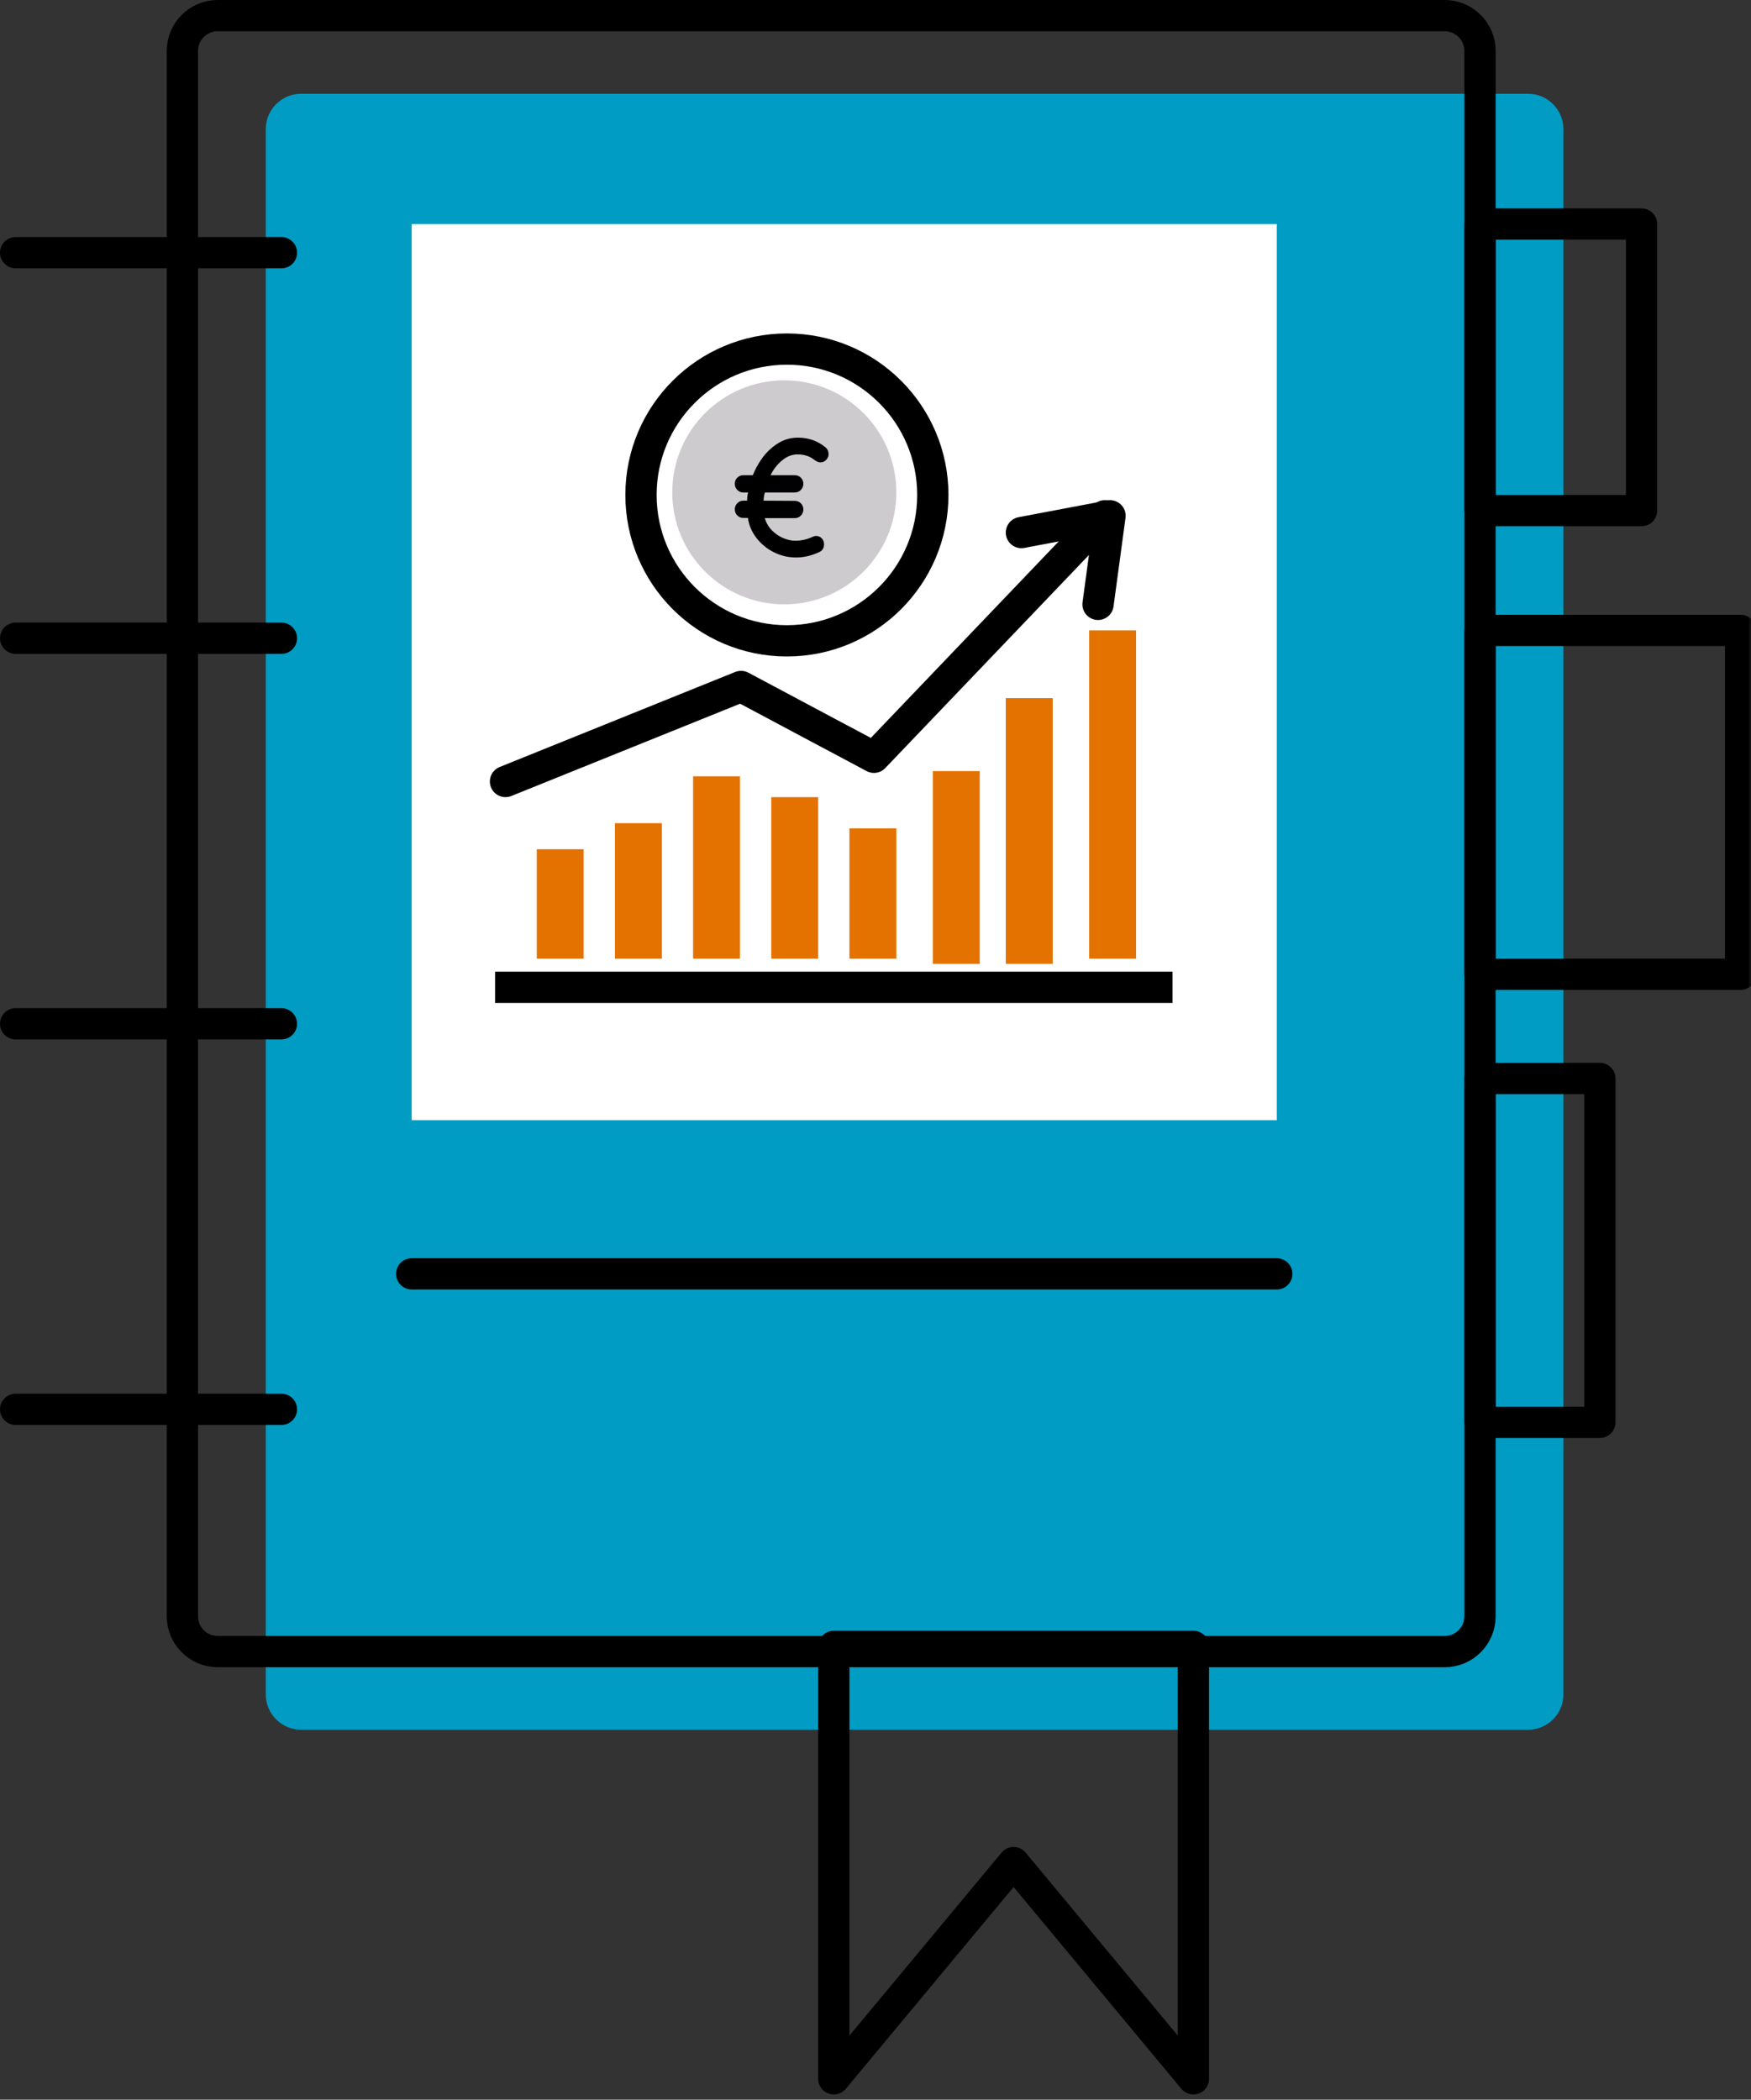
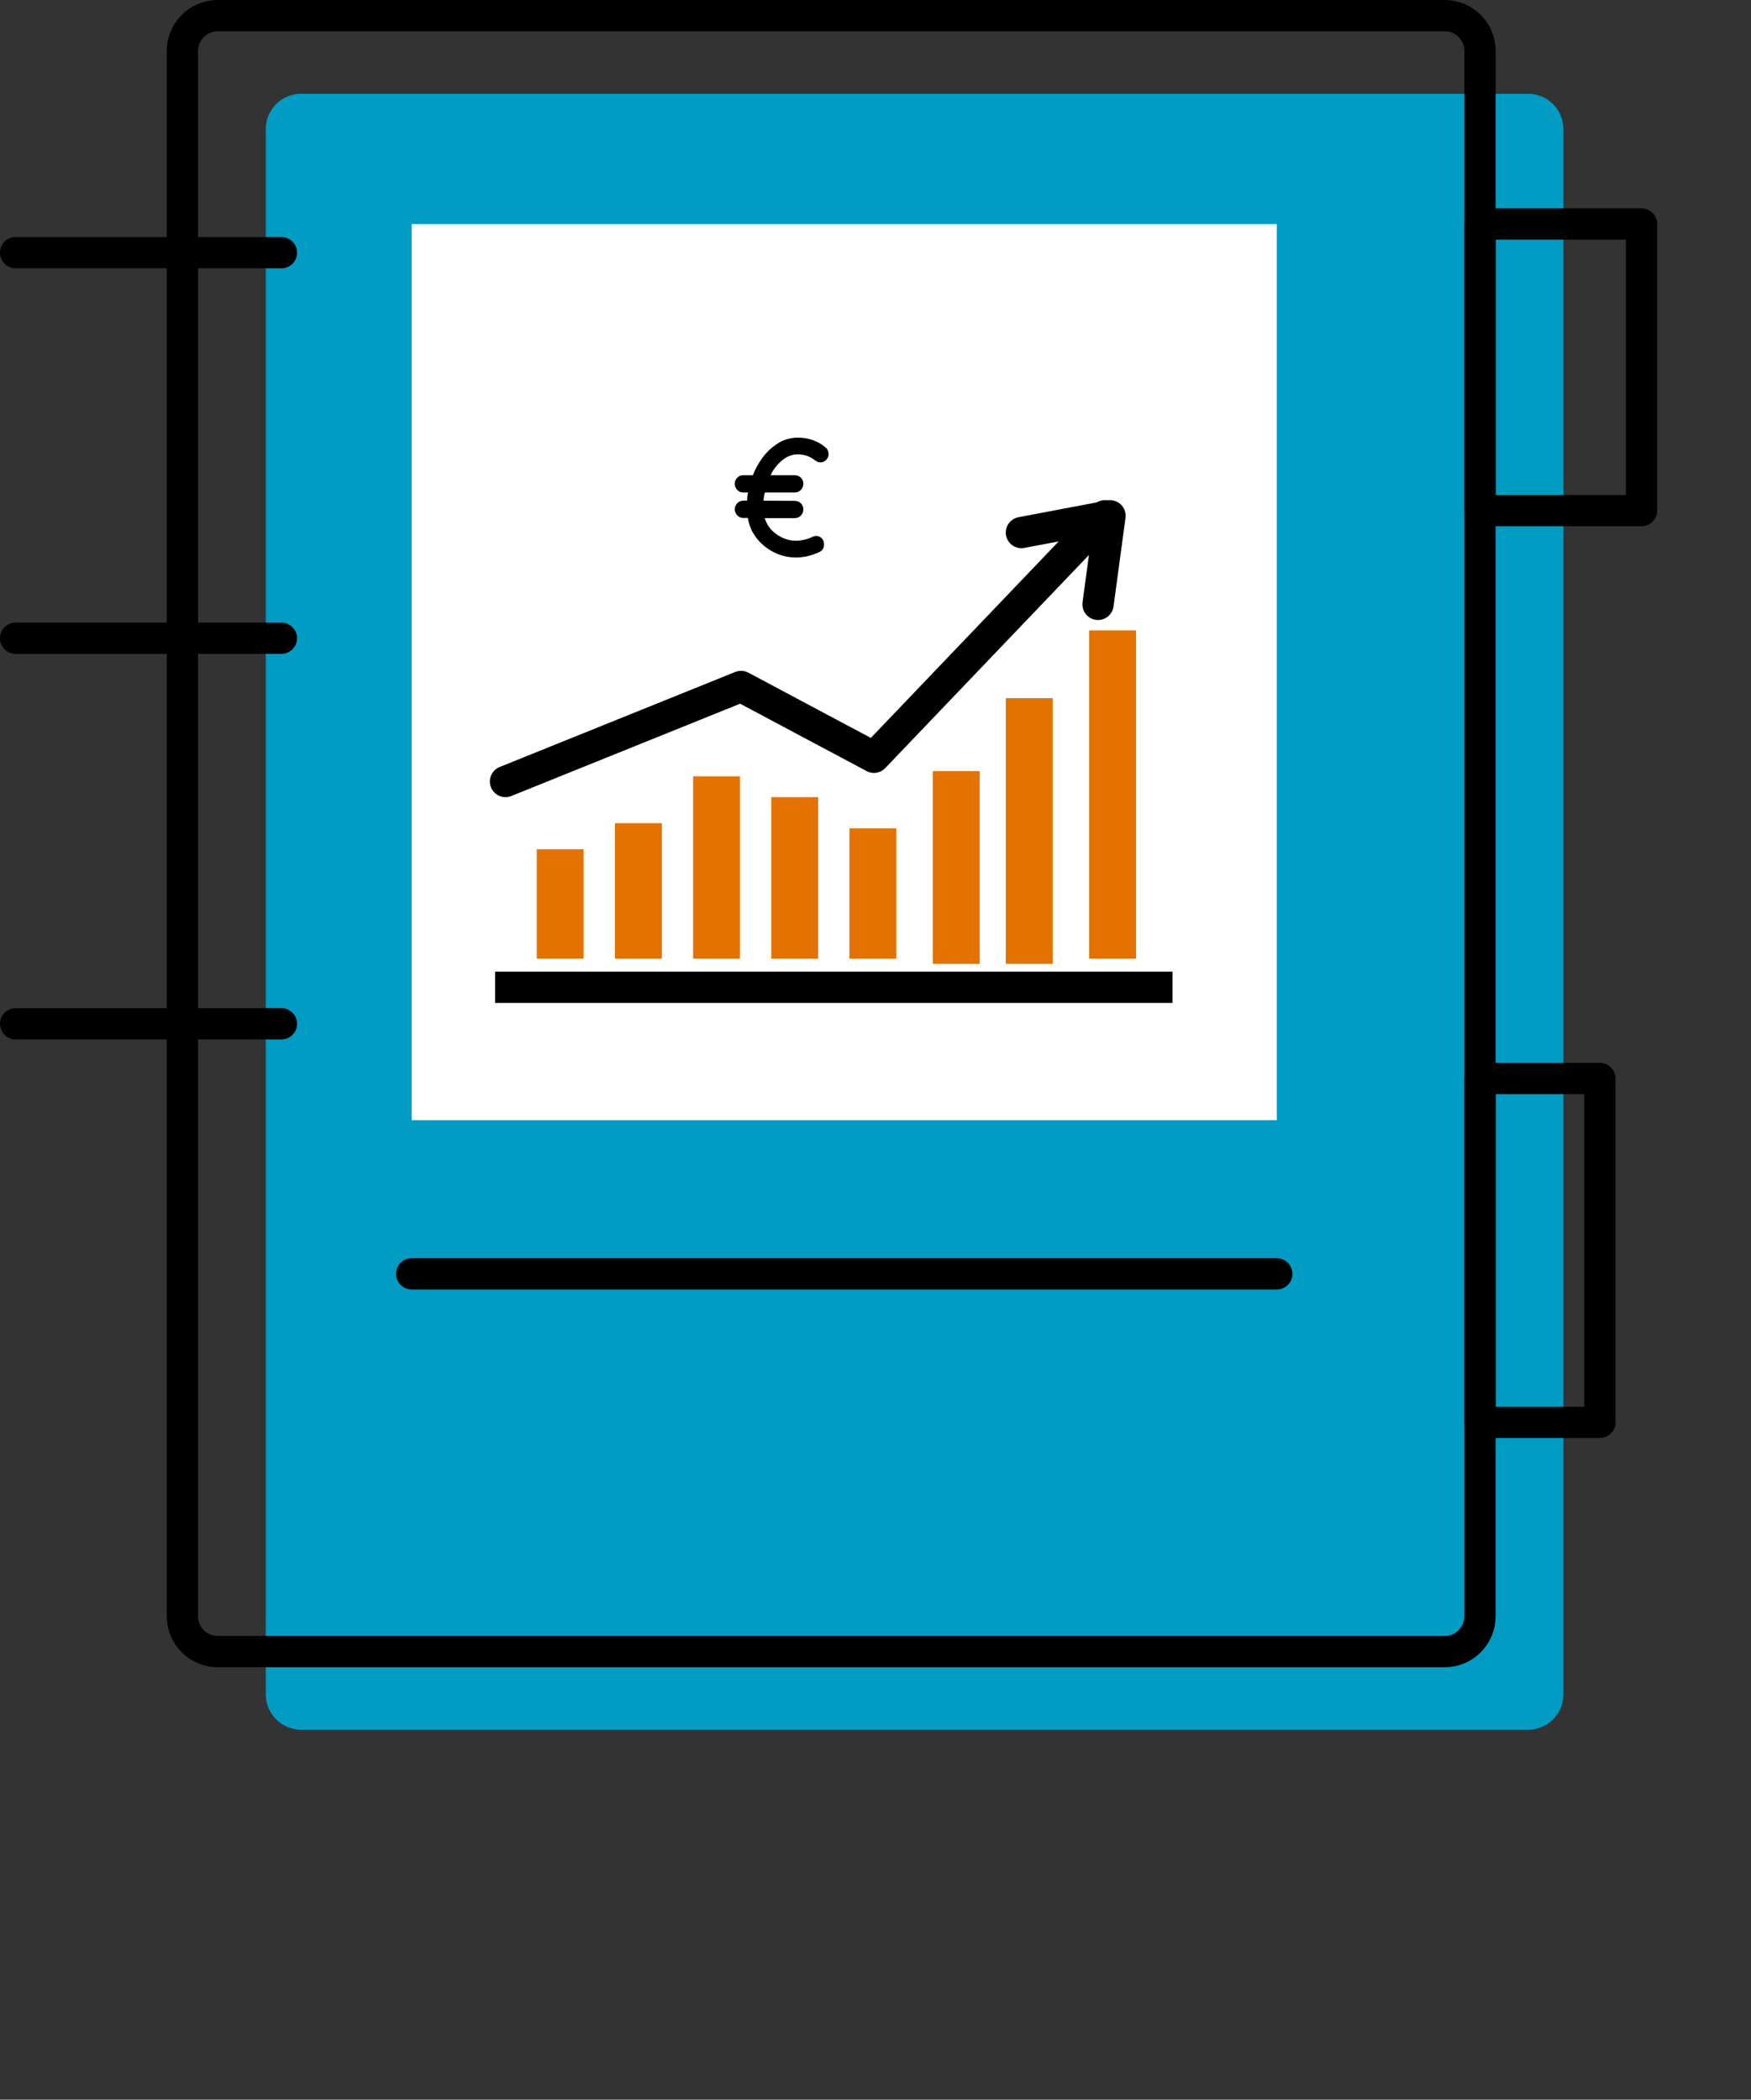
<svg xmlns="http://www.w3.org/2000/svg" xmlns:xlink="http://www.w3.org/1999/xlink" width="336px" height="403px" viewBox="0 0 336 403" version="1.1">
  <rect x="0" y="0" width="336" height="403" fill="#333333" stroke="none" />
  <title>Group 35</title>
  <defs>
    <polygon id="path-1" points="0 400 335 400 335 0 0 0" />
  </defs>
  <g id="naturgy-ACERTAR-CON-ENERGÍA.sketch" stroke="none" stroke-width="1" fill="none" fill-rule="evenodd">
    <g id="1" transform="translate(-554, -292)">
      <g id="Group-35" transform="translate(555, 293)">
        <path d="M292.226,331 L56.774,331 C53.033,331 50,327.963 50,324.215 L50,23.785 C50,20.037 53.033,17 56.774,17 L292.226,17 C295.967,17 299,20.037 299,23.785 L299,324.215 C299,327.963 295.967,331 292.226,331" id="Fill-1" fill="#009CC3" />
        <path d="M276.226,316 L40.774,316 C37.033,316 34,312.963 34,309.215 L34,8.785 C34,5.037 37.033,2 40.774,2 L276.226,2 C279.967,2 283,5.037 283,8.785 L283,309.215 C283,312.963 279.967,316 276.226,316 Z" id="Stroke-3" stroke="#000000" stroke-width="6" stroke-linecap="round" stroke-linejoin="round" />
        <line x1="2" y1="47.5" x2="53" y2="47.5" id="Stroke-5" stroke="#000000" stroke-width="6" stroke-linecap="round" stroke-linejoin="round" />
        <line x1="2" y1="121.5" x2="53" y2="121.5" id="Stroke-7" stroke="#000000" stroke-width="6" stroke-linecap="round" stroke-linejoin="round" />
        <line x1="2" y1="195.5" x2="53" y2="195.5" id="Stroke-9" stroke="#000000" stroke-width="6" stroke-linecap="round" stroke-linejoin="round" />
-         <line x1="2" y1="269.5" x2="53" y2="269.5" id="Stroke-11" stroke="#000000" stroke-width="6" stroke-linecap="round" stroke-linejoin="round" />
-         <polygon id="Stroke-13" stroke="#000000" stroke-width="6" stroke-linecap="round" stroke-linejoin="round" points="228 398 193.5 356.5 159 398 159 315 228 315" />
        <mask id="mask-2" fill="white">
          <use xlink:href="#path-1" />
        </mask>
        <g id="Clip-16" />
        <polygon id="Stroke-15" stroke="#000000" stroke-width="6" stroke-linecap="round" stroke-linejoin="round" mask="url(#mask-2)" points="283 97 314 97 314 42 283 42" />
-         <polygon id="Stroke-17" stroke="#000000" stroke-width="6" stroke-linecap="round" stroke-linejoin="round" mask="url(#mask-2)" points="283 186 333 186 333 120 283 120" />
        <polygon id="Stroke-18" stroke="#000000" stroke-width="6" stroke-linecap="round" stroke-linejoin="round" mask="url(#mask-2)" points="283 272 306 272 306 206 283 206" />
        <polygon id="Fill-19" fill="#FFFFFF" mask="url(#mask-2)" points="78 214 244 214 244 42 78 42" />
        <line x1="78" y1="243.5" x2="244" y2="243.5" id="Stroke-20" stroke="#000000" stroke-width="6" stroke-linecap="round" stroke-linejoin="round" mask="url(#mask-2)" />
-         <path d="M171,93.5 C171,105.374 161.374,115 149.5,115 C137.626,115 128,105.374 128,93.5 C128,81.626 137.626,72 149.5,72 C161.374,72 171,81.626 171,93.5" id="Fill-21" fill="#CECBCE" mask="url(#mask-2)" />
-         <path d="M178,94 C178,109.464 165.464,122 150,122 C134.536,122 122,109.464 122,94 C122,78.536 134.536,66 150,66 C165.464,66 178,78.536 178,94 Z" id="Stroke-22" stroke="#000000" stroke-width="6" stroke-linecap="square" mask="url(#mask-2)" />
        <path d="M147.452,104.975 C146.118,104.292 145.007,103.369 144.121,102.207 C143.235,101.045 142.703,99.78 142.523,98.413 L141.615,98.413 C141.166,98.413 140.785,98.248 140.471,97.917 C140.157,97.588 140,97.206 140,96.773 C140,96.317 140.157,95.924 140.471,95.594 C140.785,95.264 141.166,95.098 141.615,95.098 L142.355,95.098 C142.377,94.46 142.444,93.936 142.557,93.526 L141.615,93.526 C141.166,93.526 140.785,93.361 140.471,93.031 C140.157,92.7 140,92.308 140,91.851 C140,91.396 140.157,91.009 140.471,90.69 C140.785,90.37 141.166,90.211 141.615,90.211 L143.465,90.211 C143.846,89.186 144.424,88.121 145.198,87.015 C145.972,85.911 146.953,84.965 148.142,84.179 C149.331,83.393 150.654,83 152.112,83 C154.176,83 155.959,83.638 157.462,84.914 C157.821,85.233 158,85.654 158,86.178 C158,86.588 157.843,86.953 157.529,87.272 C157.215,87.591 156.856,87.75 156.452,87.75 C156.228,87.75 156.032,87.711 155.864,87.631 C155.696,87.552 155.499,87.432 155.275,87.272 C154.378,86.566 153.301,86.212 152.045,86.212 C150.991,86.212 149.998,86.6 149.067,87.374 C148.136,88.15 147.402,89.095 146.864,90.211 L151.507,90.211 C151.978,90.211 152.37,90.37 152.684,90.69 C152.998,91.009 153.155,91.396 153.155,91.851 C153.155,92.308 152.998,92.7 152.684,93.031 C152.37,93.361 151.978,93.526 151.507,93.526 L145.787,93.526 C145.653,93.891 145.563,94.415 145.518,95.098 L151.507,95.132 C151.978,95.132 152.37,95.292 152.684,95.611 C152.998,95.93 153.155,96.317 153.155,96.773 C153.155,97.229 152.998,97.622 152.684,97.952 C152.37,98.282 151.978,98.447 151.507,98.447 L145.754,98.447 C146.045,99.404 146.521,100.207 147.183,100.857 C147.845,101.506 148.574,101.99 149.37,102.309 C150.166,102.628 150.912,102.788 151.608,102.788 C152.774,102.788 153.906,102.526 155.006,102.002 C155.23,101.911 155.421,101.865 155.578,101.865 C156.026,101.865 156.396,102.019 156.688,102.326 C156.979,102.634 157.125,103.016 157.125,103.471 C157.125,104.2 156.811,104.701 156.183,104.975 C154.725,105.658 153.244,106 151.742,106 C150.216,106 148.787,105.658 147.452,104.975" id="Fill-23" fill="#000000" mask="url(#mask-2)" />
        <line x1="97" y1="188.5" x2="221" y2="188.5" id="Stroke-24" stroke="#000000" stroke-width="6" stroke-linecap="square" mask="url(#mask-2)" />
        <polygon id="Fill-25" fill="#E47200" mask="url(#mask-2)" points="102 183 111 183 111 162 102 162" />
        <polygon id="Fill-26" fill="#E47200" mask="url(#mask-2)" points="117 183 126 183 126 157 117 157" />
        <polygon id="Fill-27" fill="#E47200" mask="url(#mask-2)" points="132 183 141 183 141 148 132 148" />
        <polygon id="Fill-28" fill="#E47200" mask="url(#mask-2)" points="147 183 156 183 156 152 147 152" />
        <polygon id="Fill-29" fill="#E47200" mask="url(#mask-2)" points="162 183 171 183 171 158 162 158" />
        <polygon id="Fill-30" fill="#E47200" mask="url(#mask-2)" points="178 184 187 184 187 147 178 147" />
        <polygon id="Fill-31" fill="#E47200" mask="url(#mask-2)" points="192 184 201 184 201 133 192 133" />
        <polygon id="Fill-32" fill="#E47200" mask="url(#mask-2)" points="208 183 217 183 217 120 208 120" />
        <polyline id="Stroke-33" stroke="#000000" stroke-width="6" stroke-linecap="round" stroke-linejoin="round" mask="url(#mask-2)" points="96 149 141.195 130.76 166.7 144.352 211 98" />
        <polyline id="Stroke-34" stroke="#000000" stroke-width="6" stroke-linecap="round" stroke-linejoin="round" mask="url(#mask-2)" points="209.703 115 212 98 195 101.218" />
      </g>
    </g>
  </g>
</svg>